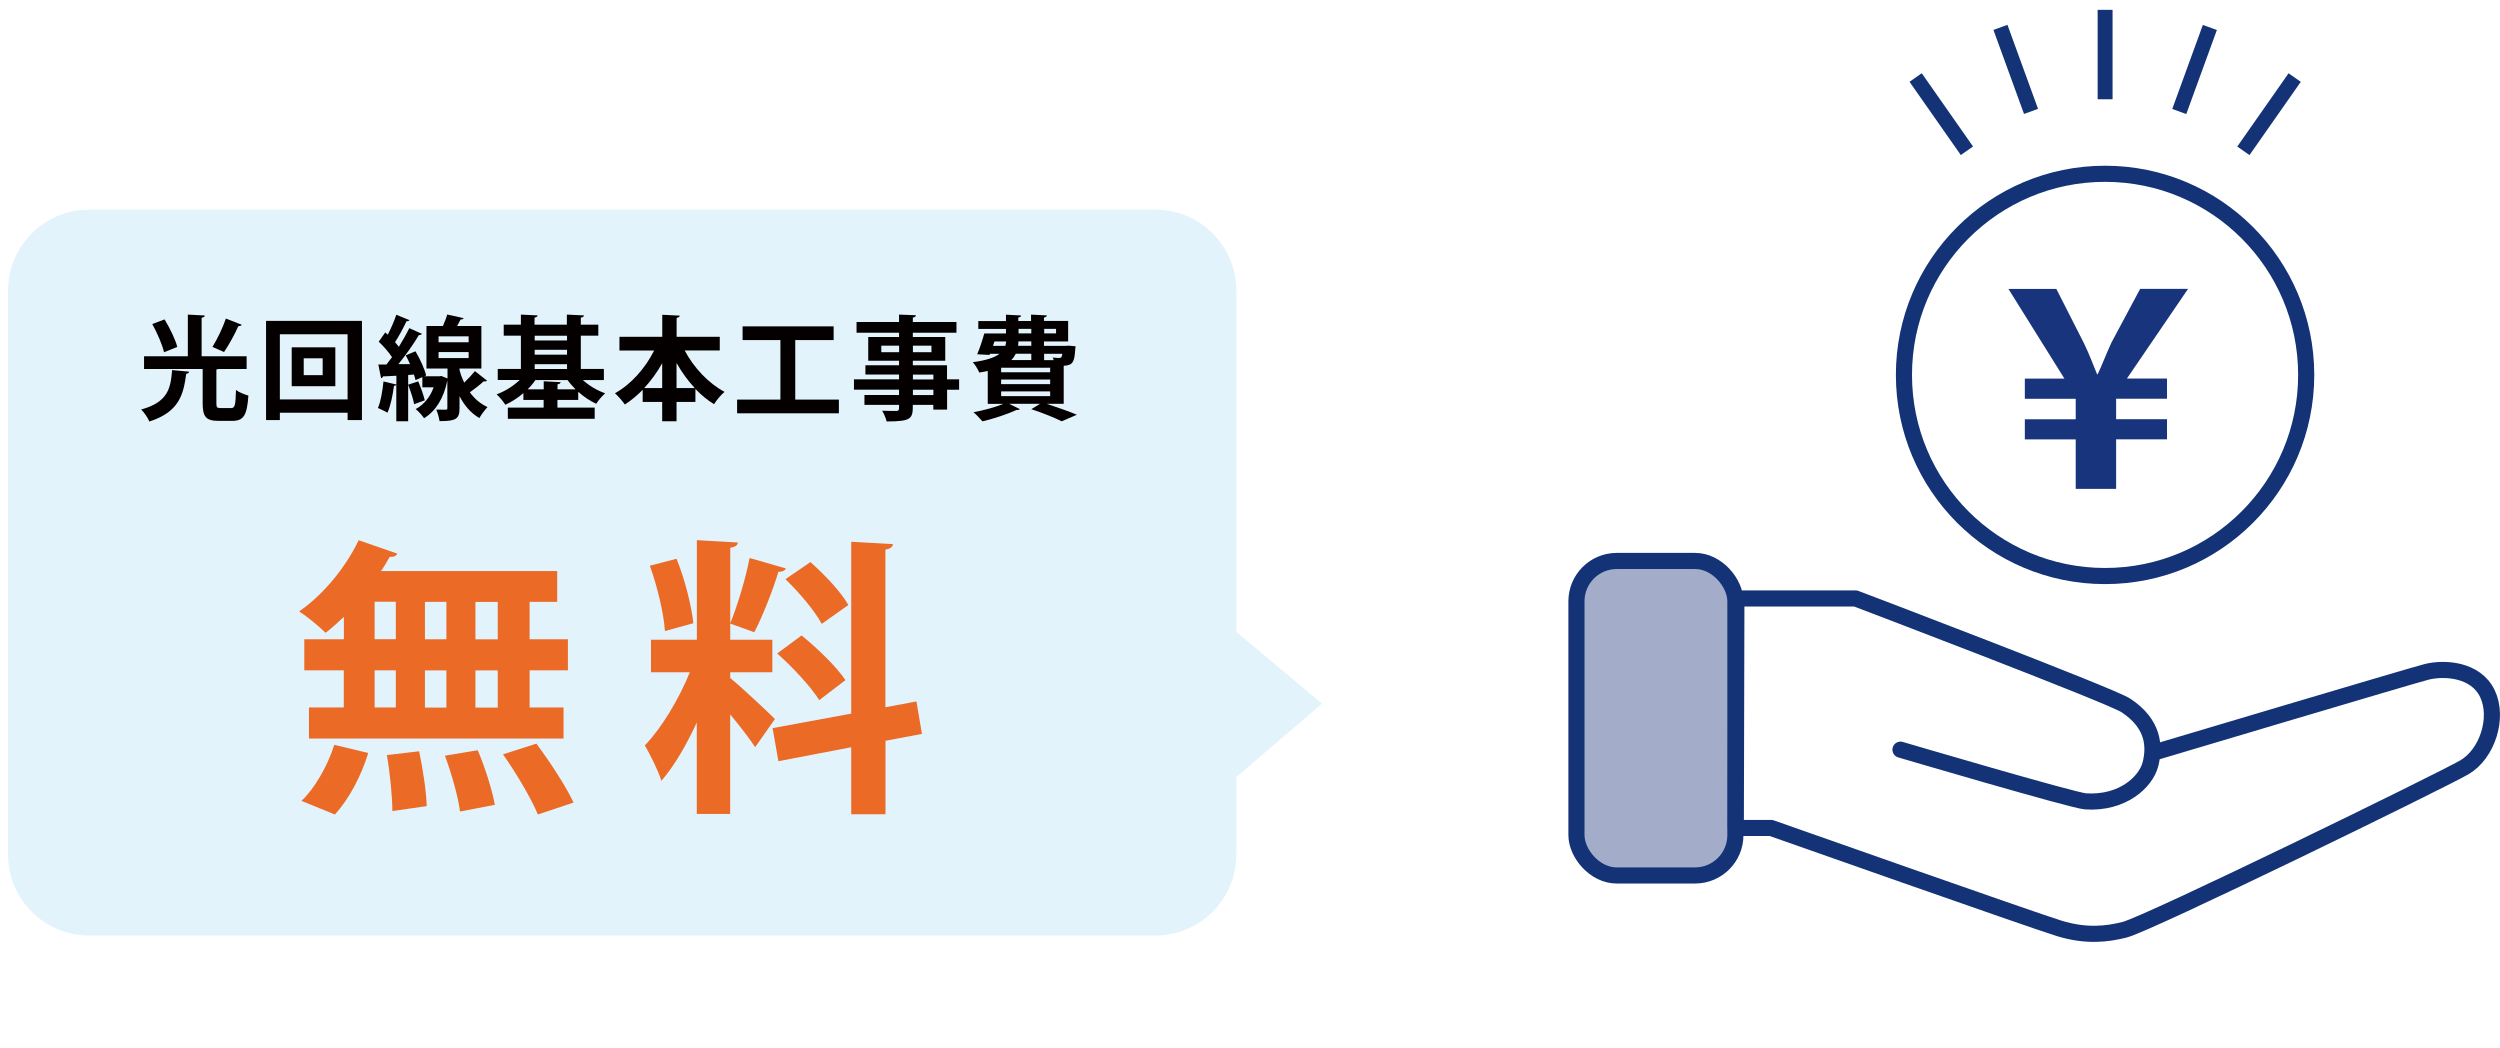
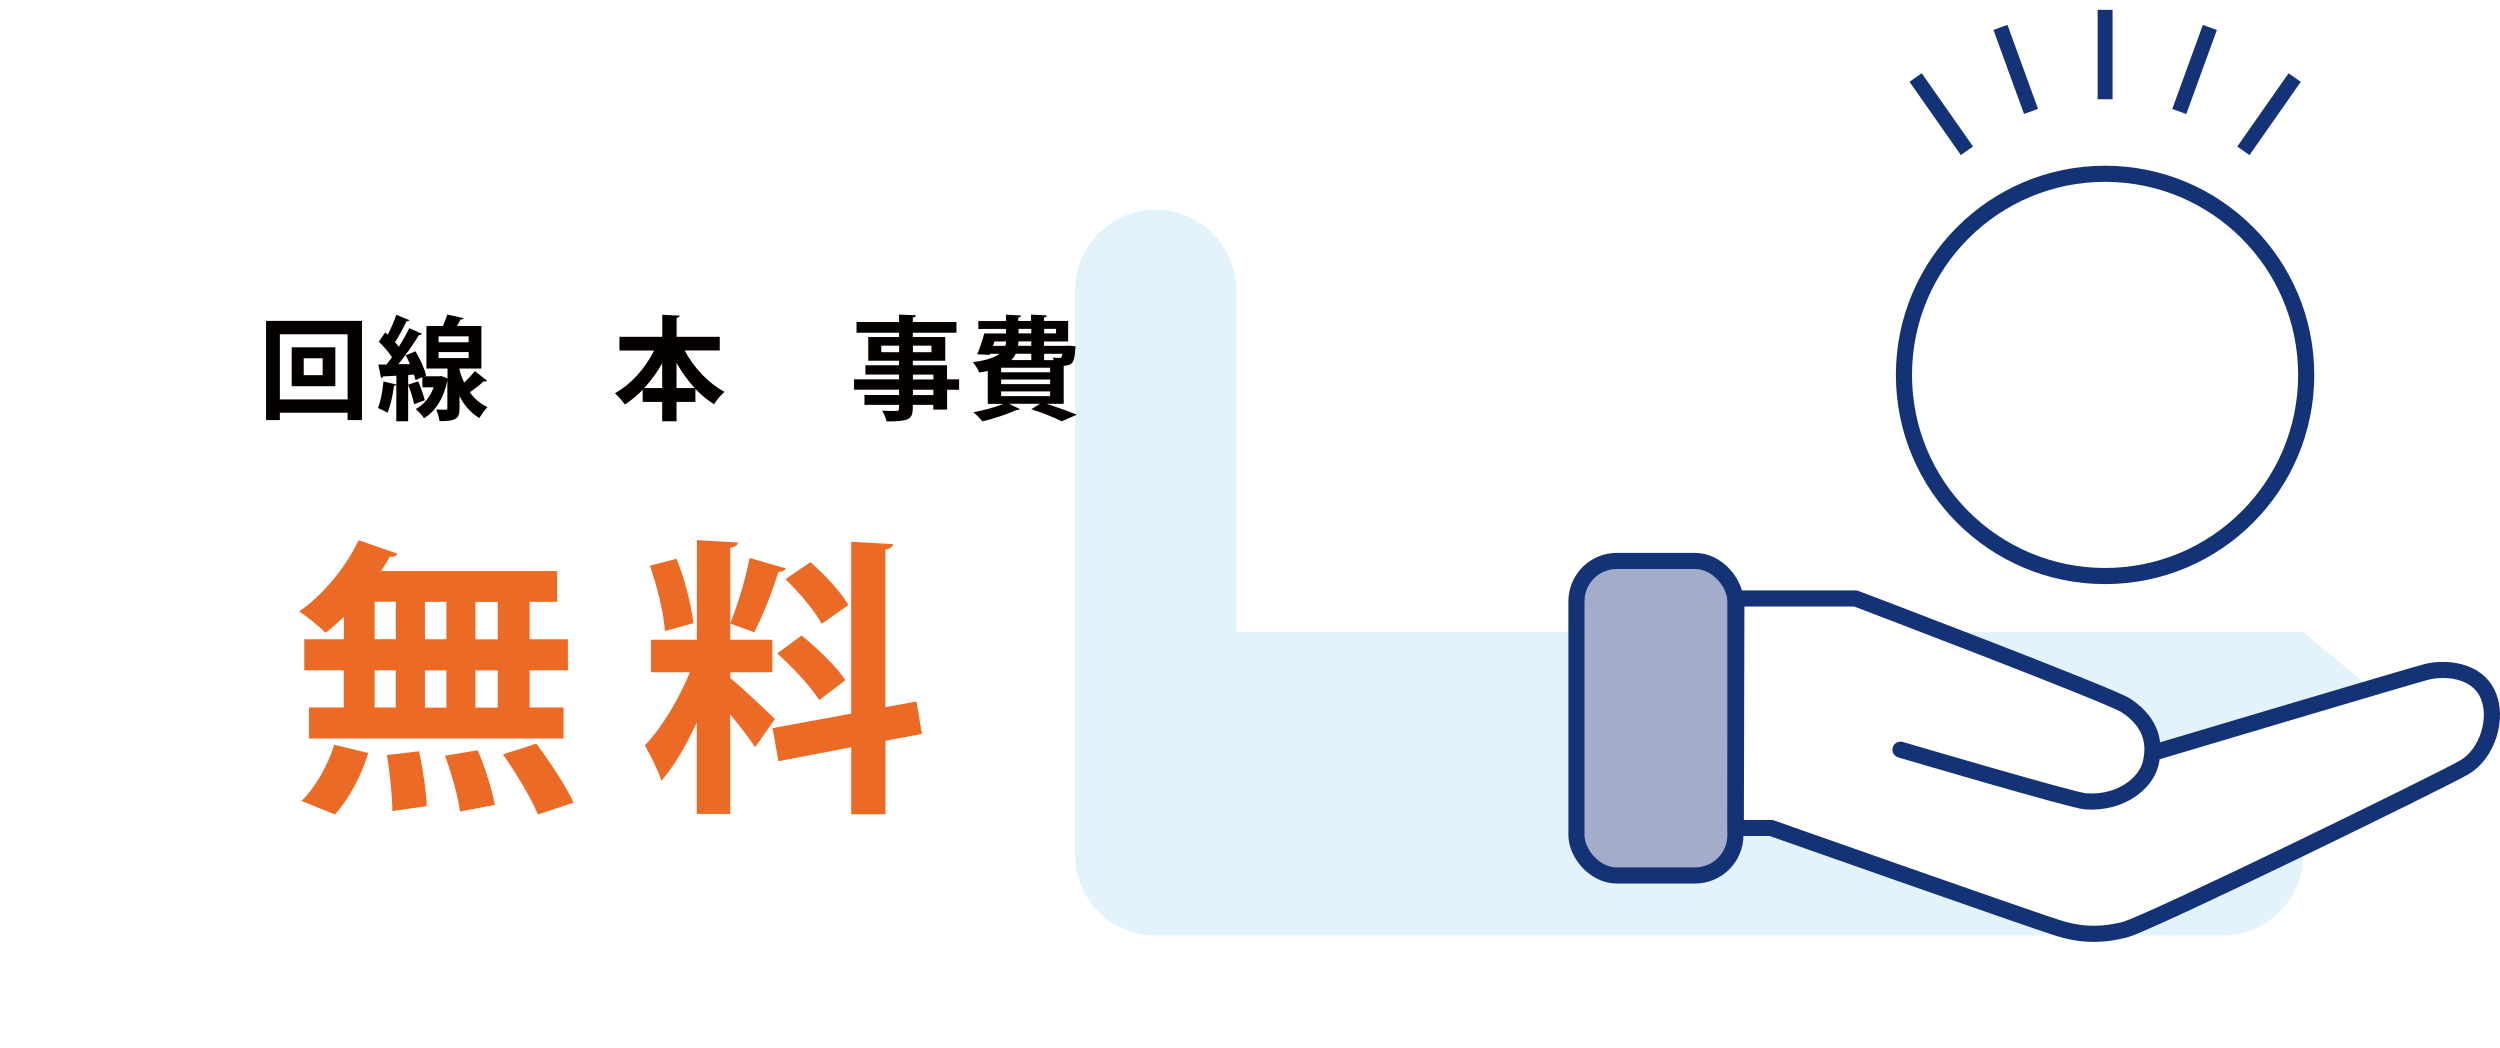
<svg xmlns="http://www.w3.org/2000/svg" id="_レイヤー_2" width="109.36mm" height="45.86mm" viewBox="0 0 310 130">
  <defs>
    <style>.cls-1,.cls-2{fill:#fff;}.cls-3{fill:#e2f3fc;}.cls-4{fill:#eb6a26;}.cls-5{fill:#040000;}.cls-6{fill:#143376;}.cls-2,.cls-7{stroke:#143376;stroke-linecap:round;stroke-linejoin:round;stroke-width:2px;}.cls-8{fill:#17347c;}.cls-7{fill:#a3acc9;}</style>
  </defs>
  <g id="_レイヤー_1-2">
    <g>
-       <rect class="cls-1" width="310" height="130" />
      <g>
-         <path class="cls-3" d="m153.3,78.34v-42.34c0-5.5-4.5-10-10-10H11c-5.5,0-10,4.5-10,10v70c0,5.5,4.5,10,10,10h132.3c5.5,0,10-4.5,10-10v-9.64l10.63-9.11-10.63-8.9Z" />
+         <path class="cls-3" d="m153.3,78.34v-42.34c0-5.5-4.5-10-10-10c-5.5,0-10,4.5-10,10v70c0,5.5,4.5,10,10,10h132.3c5.5,0,10-4.5,10-10v-9.64l10.63-9.11-10.63-8.9Z" />
        <g>
-           <path class="cls-5" d="m23.45,46.09c-.01.14-.14.22-.36.27-.35,2.55-.85,4.71-4.57,5.91-.18-.45-.64-1.13-1.02-1.49,3.32-.91,3.66-2.61,3.84-4.89l2.12.2Zm3.38,3.92c0,.5.07.59.53.59h1.3c.46,0,.55-.31.6-2.24.36.28,1.09.57,1.54.69-.17,2.46-.6,3.14-2,3.14h-1.68c-1.6,0-1.99-.53-1.99-2.16v-4.27h-7.27v-1.58h5.43v-5.17l2.1.11c-.01.15-.13.24-.39.28v4.78h5.58v1.58h-3.53c-.06.03-.13.04-.22.06v4.2Zm-6.43-10.41c.64,1.06,1.34,2.46,1.58,3.42l-1.64.66c-.21-.92-.84-2.38-1.46-3.5l1.51-.57Zm9.57.67c-.06.13-.21.17-.42.17-.43,1.01-1.19,2.35-1.77,3.21-.01,0-1.44-.63-1.44-.63.59-.94,1.29-2.4,1.67-3.52l1.96.77Z" />
          <path class="cls-5" d="m32.99,39.79h11.89v12.3h-1.78v-.91h-8.4v.91h-1.71v-12.3Zm1.71,9.74h8.4v-8.08h-8.4v8.08Zm1.47-6.46h5.41v4.82h-5.41v-4.82Zm3.84,3.45v-2.09h-2.35v2.09h2.35Z" />
          <path class="cls-5" d="m56.97,45.69c0,.42.39,1.34.59,1.76.49-.48.99-1.01,1.33-1.43,1.43,1.13,1.46,1.15,1.5,1.18-.04.07-.15.1-.27.1-.06,0-.1,0-.15-.01-.42.39-1.11.94-1.71,1.36.55.76,1.26,1.4,2.19,1.83-.29.29-.78.94-1.01,1.36-1.11-.64-1.91-1.64-2.46-2.72v1.5c0,1.36-.48,1.6-2.48,1.6-.06-.42-.22-1.02-.41-1.43.49.01,1.01.01,1.16.01.18,0,.22-.04.22-.2v-3.43c-.45,2.24-1.46,3.82-2.89,4.69-.21-.32-.73-.91-1.04-1.13,1.01-.55,1.78-1.46,2.23-2.7h-1.4v-1.27l-.85.38c-.04-.21-.11-.45-.2-.7l-.71.06v5.74h-1.47v-4.52c-.07.1-.18.13-.29.11-.14,1.15-.42,2.49-.81,3.35-.31-.2-.84-.43-1.18-.59.35-.77.56-2.1.69-3.29l1.6.38v-1.09c-.63.04-1.19.07-1.65.08-.04.14-.15.2-.25.21l-.34-1.68h1.01c.22-.28.46-.59.69-.91-.41-.62-1.06-1.37-1.65-1.92l.81-1.15.31.28c.41-.78.81-1.72,1.06-2.47l1.64.67c-.06.08-.2.14-.38.14-.35.77-.92,1.82-1.42,2.59.17.2.34.39.48.57.49-.8.95-1.61,1.29-2.31l1.58.71c-.07.1-.21.15-.39.15-.64,1.08-1.62,2.48-2.54,3.6h1.44c-.17-.39-.35-.76-.53-1.09l1.21-.5c.55.94,1.13,2.17,1.32,3l-.22.1h1.85l.25-.04.77.31v-1.23h-2.61v-5.28h2.04c.21-.48.42-1,.53-1.42l2.04.45c-.04.11-.17.17-.38.17l-.43.8h3.01v5.28h-2.72Zm-5.11,1.6c.32.76.66,1.71.81,2.35-.41.14-.81.29-1.32.48-.11-.66-.45-1.65-.74-2.42l1.25-.41Zm2.52-5.58v.73h3.73v-.73h-3.73Zm0,1.95v.74h3.73v-.74h-3.73Z" />
-           <path class="cls-5" d="m74.89,47.13h-2.61c.76.69,1.75,1.29,2.76,1.64-.36.31-.87.9-1.11,1.3-.77-.35-1.54-.87-2.23-1.49v1.01h-2.58v.95h4.62v1.39h-10.77v-1.39h4.44v-.95h-2.51v-.84c-.69.59-1.46,1.09-2.24,1.44-.24-.39-.73-.98-1.08-1.29,1.04-.38,2.07-1.02,2.86-1.78h-2.72v-1.37h2.87v-4.13h-2.13v-1.36h2.13v-1.25l2.07.1c-.01.15-.13.22-.38.28v.87h4.01v-1.25l2.12.1c-.01.15-.13.24-.39.28v.87h2.17v1.36h-2.17v4.13h2.86v1.37Zm-5.76,1.15h2.24c-.36-.36-.7-.74-.99-1.15h-3.99c-.28.41-.6.79-.97,1.15h2v-1l2.09.11c-.01.14-.11.22-.38.27v.62Zm1.18-6.65h-4.01v.59h4.01v-.59Zm-4.01,1.75v.6h4.01v-.6h-4.01Zm0,1.78v.6h4.01v-.6h-4.01Z" />
          <path class="cls-5" d="m89.24,43.46h-4.34c1.12,2.12,2.93,4.06,4.94,5.13-.42.35-1.01,1.05-1.3,1.53-.83-.5-1.6-1.15-2.31-1.89v1.61h-2.34v2.4h-1.78v-2.4h-2.42v-1.5c-.69.7-1.43,1.32-2.21,1.82-.29-.42-.84-1.06-1.23-1.4,1.99-1.08,3.77-3.11,4.86-5.29h-4.3v-1.71h5.31v-2.73l2.17.11c-.01.14-.13.22-.39.28v2.34h5.35v1.71Zm-7.13,1.58c-.63,1.13-1.39,2.17-2.23,3.08h2.23v-3.08Zm1.78,3.08h2.26c-.85-.91-1.61-1.96-2.26-3.11v3.11Z" />
-           <path class="cls-5" d="m98.6,49.55h5.42v1.7h-12.62v-1.7h5.37v-7.38h-4.69v-1.7h11.29v1.7h-4.76v7.38Z" />
          <path class="cls-5" d="m118.93,47.05v1.28h-1.49v2.46h-1.71v-.59h-2.54c0,1.69-.1,2.06-3.25,2.06-.08-.39-.34-.98-.55-1.33.67.03,1.51.03,1.74.03.27-.01.35-.1.35-.34v-.42h-4.29v-1.22h4.29v-.66h-5.59v-1.28h5.59v-.6h-4.17v-1.15h4.17v-.56h-3.82v-2.94h3.82v-.53h-5.27v-1.33h5.27v-.92l2.09.08c-.01.15-.11.25-.38.29v.55h5.41v1.33h-5.41v.53h4.02v2.94h-4.02v.56h4.24v1.75h1.49Zm-9.65-3.38h2.21v-.81h-2.21v.81Zm6.22-.81h-2.3v.81h2.3v-.81Zm-2.3,3.59v.6h2.54v-.6h-2.54Zm2.54,2.54v-.66h-2.54v.66h2.54Z" />
          <path class="cls-5" d="m129.78,50.07h0c1.37.45,2.86.98,3.75,1.36l-1.88.81c-.83-.42-2.3-1.02-3.77-1.5l1.09-.67h-3.85l1.34.66c-.06.07-.15.11-.27.11-.04,0-.08,0-.13-.01-1.12.52-2.82,1.08-4.24,1.42-.27-.31-.78-.87-1.11-1.13,1.26-.24,2.7-.62,3.7-1.04h-1.93v-4.08c-.32.07-.67.14-1.05.2-.14-.35-.52-.99-.8-1.29,1.69-.22,2.72-.59,3.31-1.04h-1.18l-.06.14-1.53-.08c.31-.71.64-1.72.88-2.58h2.69v-.56h-3.43v-.98h3.43v-.79l1.88.1c-.01.13-.11.21-.35.25v.43h1.58v-.79l1.96.1c-.01.14-.13.22-.36.27v.42h3v2.54h-3v.55h2.69l.35-.03.88.08c0,.14-.03.22-.04.36-.1,1.61-.29,1.99-1.43,2.06v4.71h-2.14Zm-6.47-7.73l-.18.55h1.53c.06-.17.08-.35.1-.55h-1.44Zm6.91,3.82v-.56h-6.08v.56h6.08Zm0,1.47v-.57h-6.08v.57h6.08Zm-6.08.9v.59h6.08v-.59h-6.08Zm3.74-4.67h-1.92c-.14.28-.32.55-.56.79h2.48v-.79Zm0-.98v-.55h-1.6c0,.18-.01.36-.04.55h1.64Zm-1.58-2.1v.56h1.58v-.56h-1.58Zm4.65,0h-1.47v.56h1.47v-.56Zm-.29,3.87c-.03-.11-.08-.22-.13-.32.34.04.63.06.78.06.28,0,.36-.08.42-.52h-2.26v.79h1.18Z" />
        </g>
        <g>
          <path class="cls-4" d="m42.64,79.26v-2.77c-.76.72-1.51,1.4-2.27,1.98-.79-.79-2.3-2.02-3.28-2.66,2.92-1.98,5.8-5.47,7.38-8.82l4.79,1.66c-.11.29-.43.43-.94.4-.32.58-.68,1.19-1.08,1.76h21.85v3.82h-3.42v4.64h4.75v3.85h-4.75v4.61h4.21v3.85h-31.57v-3.85h4.32v-4.61h-4.9v-3.85h4.9Zm3.02,14.11c-.83,2.77-2.38,5.72-4.14,7.63l-4.14-1.69c1.62-1.51,3.24-4.32,4.07-6.95l4.21,1.01Zm.79-18.75v4.64h2.63v-4.64h-2.63Zm0,8.5v4.61h2.63v-4.61h-2.63Zm2.2,17.46c0-1.76-.29-4.72-.68-6.95l4-.47c.47,2.2.9,5.08.94,6.8l-4.25.61Zm6.7-25.95h-2.66v4.64h2.66v-4.64Zm0,8.5h-2.66v4.61h2.66v-4.61Zm1.69,17.49c-.22-1.76-1.04-4.68-1.87-6.91l4.07-.68c.9,2.12,1.8,4.97,2.12,6.77l-4.32.83Zm4.68-21.34v-4.64h-2.77v4.64h2.77Zm0,8.46v-4.61h-2.77v4.61h2.77Zm4.97,13.25c-.79-1.94-2.7-5.15-4.32-7.45l4.14-1.33c1.66,2.23,3.67,5.29,4.61,7.31l-4.43,1.48Z" />
          <path class="cls-4" d="m90.55,84.08c1.22.97,4.75,4.28,5.54,5.08l-2.45,3.49c-.68-1.04-1.91-2.63-3.1-4.07v12.35h-4.14v-11.34c-1.3,2.81-2.81,5.43-4.39,7.23-.4-1.3-1.37-3.2-2.05-4.39,2.09-2.16,4.25-5.79,5.58-9.07h-4.82v-4.03h5.69v-12.35l5.08.29c-.04.36-.29.54-.94.65v11.41h5.22v4.03h-5.22v.72Zm-6.66-14.79c1.04,2.56,1.84,5.79,2.09,7.99l-3.53.97c-.14-2.16-.94-5.54-1.87-8.1l3.31-.86Zm13.57,1.19c-.11.25-.43.43-.94.43-.68,2.27-1.94,5.47-2.99,7.49-.94-.32-2.05-.76-2.99-1.08.9-2.2,1.94-5.65,2.41-8.13l4.5,1.3Zm16.88,20.52l-4.54.86v9.11h-4.25v-8.31l-9.03,1.73-.72-4.1,9.75-1.8v-21.31l5.18.29c-.04.32-.29.58-.94.68v19.55l3.85-.72.68,4.03Zm-14.94-12.2c1.94,1.58,4.35,3.89,5.43,5.54-3.13,2.38-3.2,2.45-3.24,2.48-1.01-1.62-3.28-4.07-5.22-5.79l3.02-2.23Zm1.08-9.11c1.76,1.55,3.82,3.74,4.72,5.33l-3.31,2.34c-.83-1.58-2.81-3.92-4.5-5.54l3.1-2.12Z" />
        </g>
      </g>
      <g>
        <rect class="cls-7" x="195.48" y="69.56" width="19.71" height="39" rx="5" ry="5" />
        <path class="cls-2" d="m267.08,93.32s32.21-9.61,33.83-10.01c2.22-.55,6.09-.31,7.53,2.7,1.44,3.01-.03,7.49-2.84,9.13-2.81,1.64-39.23,19.42-42.15,20.15-2.19.55-4.76.86-8.11-.17-3.35-1.03-35.72-12.45-35.72-12.45h-4.38l.07-28.46h14.78s31.64,12.02,33.53,13.27c3.46,2.29,3.59,5.08,3.04,7.27-.55,2.19-3.44,4.93-8.06,4.62-1.54-.1-22.94-6.41-22.94-6.41" />
      </g>
      <g>
        <g>
          <circle class="cls-2" cx="261.03" cy="46.49" r="24.94" />
          <rect class="cls-6" x="260.11" y="1.22" width="1.85" height="11.09" />
          <rect class="cls-6" x="271.2" y="3.07" width="1.85" height="11.09" transform="translate(19.36 -92.55) rotate(20)" />
          <rect class="cls-6" x="280.44" y="8.61" width="1.85" height="11.09" transform="translate(59 -158.82) rotate(35)" />
          <rect class="cls-6" x="249.03" y="3.07" width="1.85" height="11.09" transform="translate(487.78 -68.79) rotate(160)" />
          <rect class="cls-6" x="239.79" y="8.61" width="1.85" height="11.09" transform="translate(446.02 -112.32) rotate(145)" />
        </g>
-         <path class="cls-8" d="m257.39,60.63v-6.14h-6.31v-2.5h6.31v-2.54h-6.31v-2.5h4.91l-6.94-11.12h5.94l3.41,6.71c.7,1.44,1.1,2.57,1.64,3.87h.07c.57-1.2,1.07-2.54,1.7-3.91l3.57-6.68h5.94l-7.58,11.12h4.97v2.5h-6.31v2.54h6.31v2.5h-6.31v6.14h-5.01Z" />
      </g>
    </g>
  </g>
</svg>